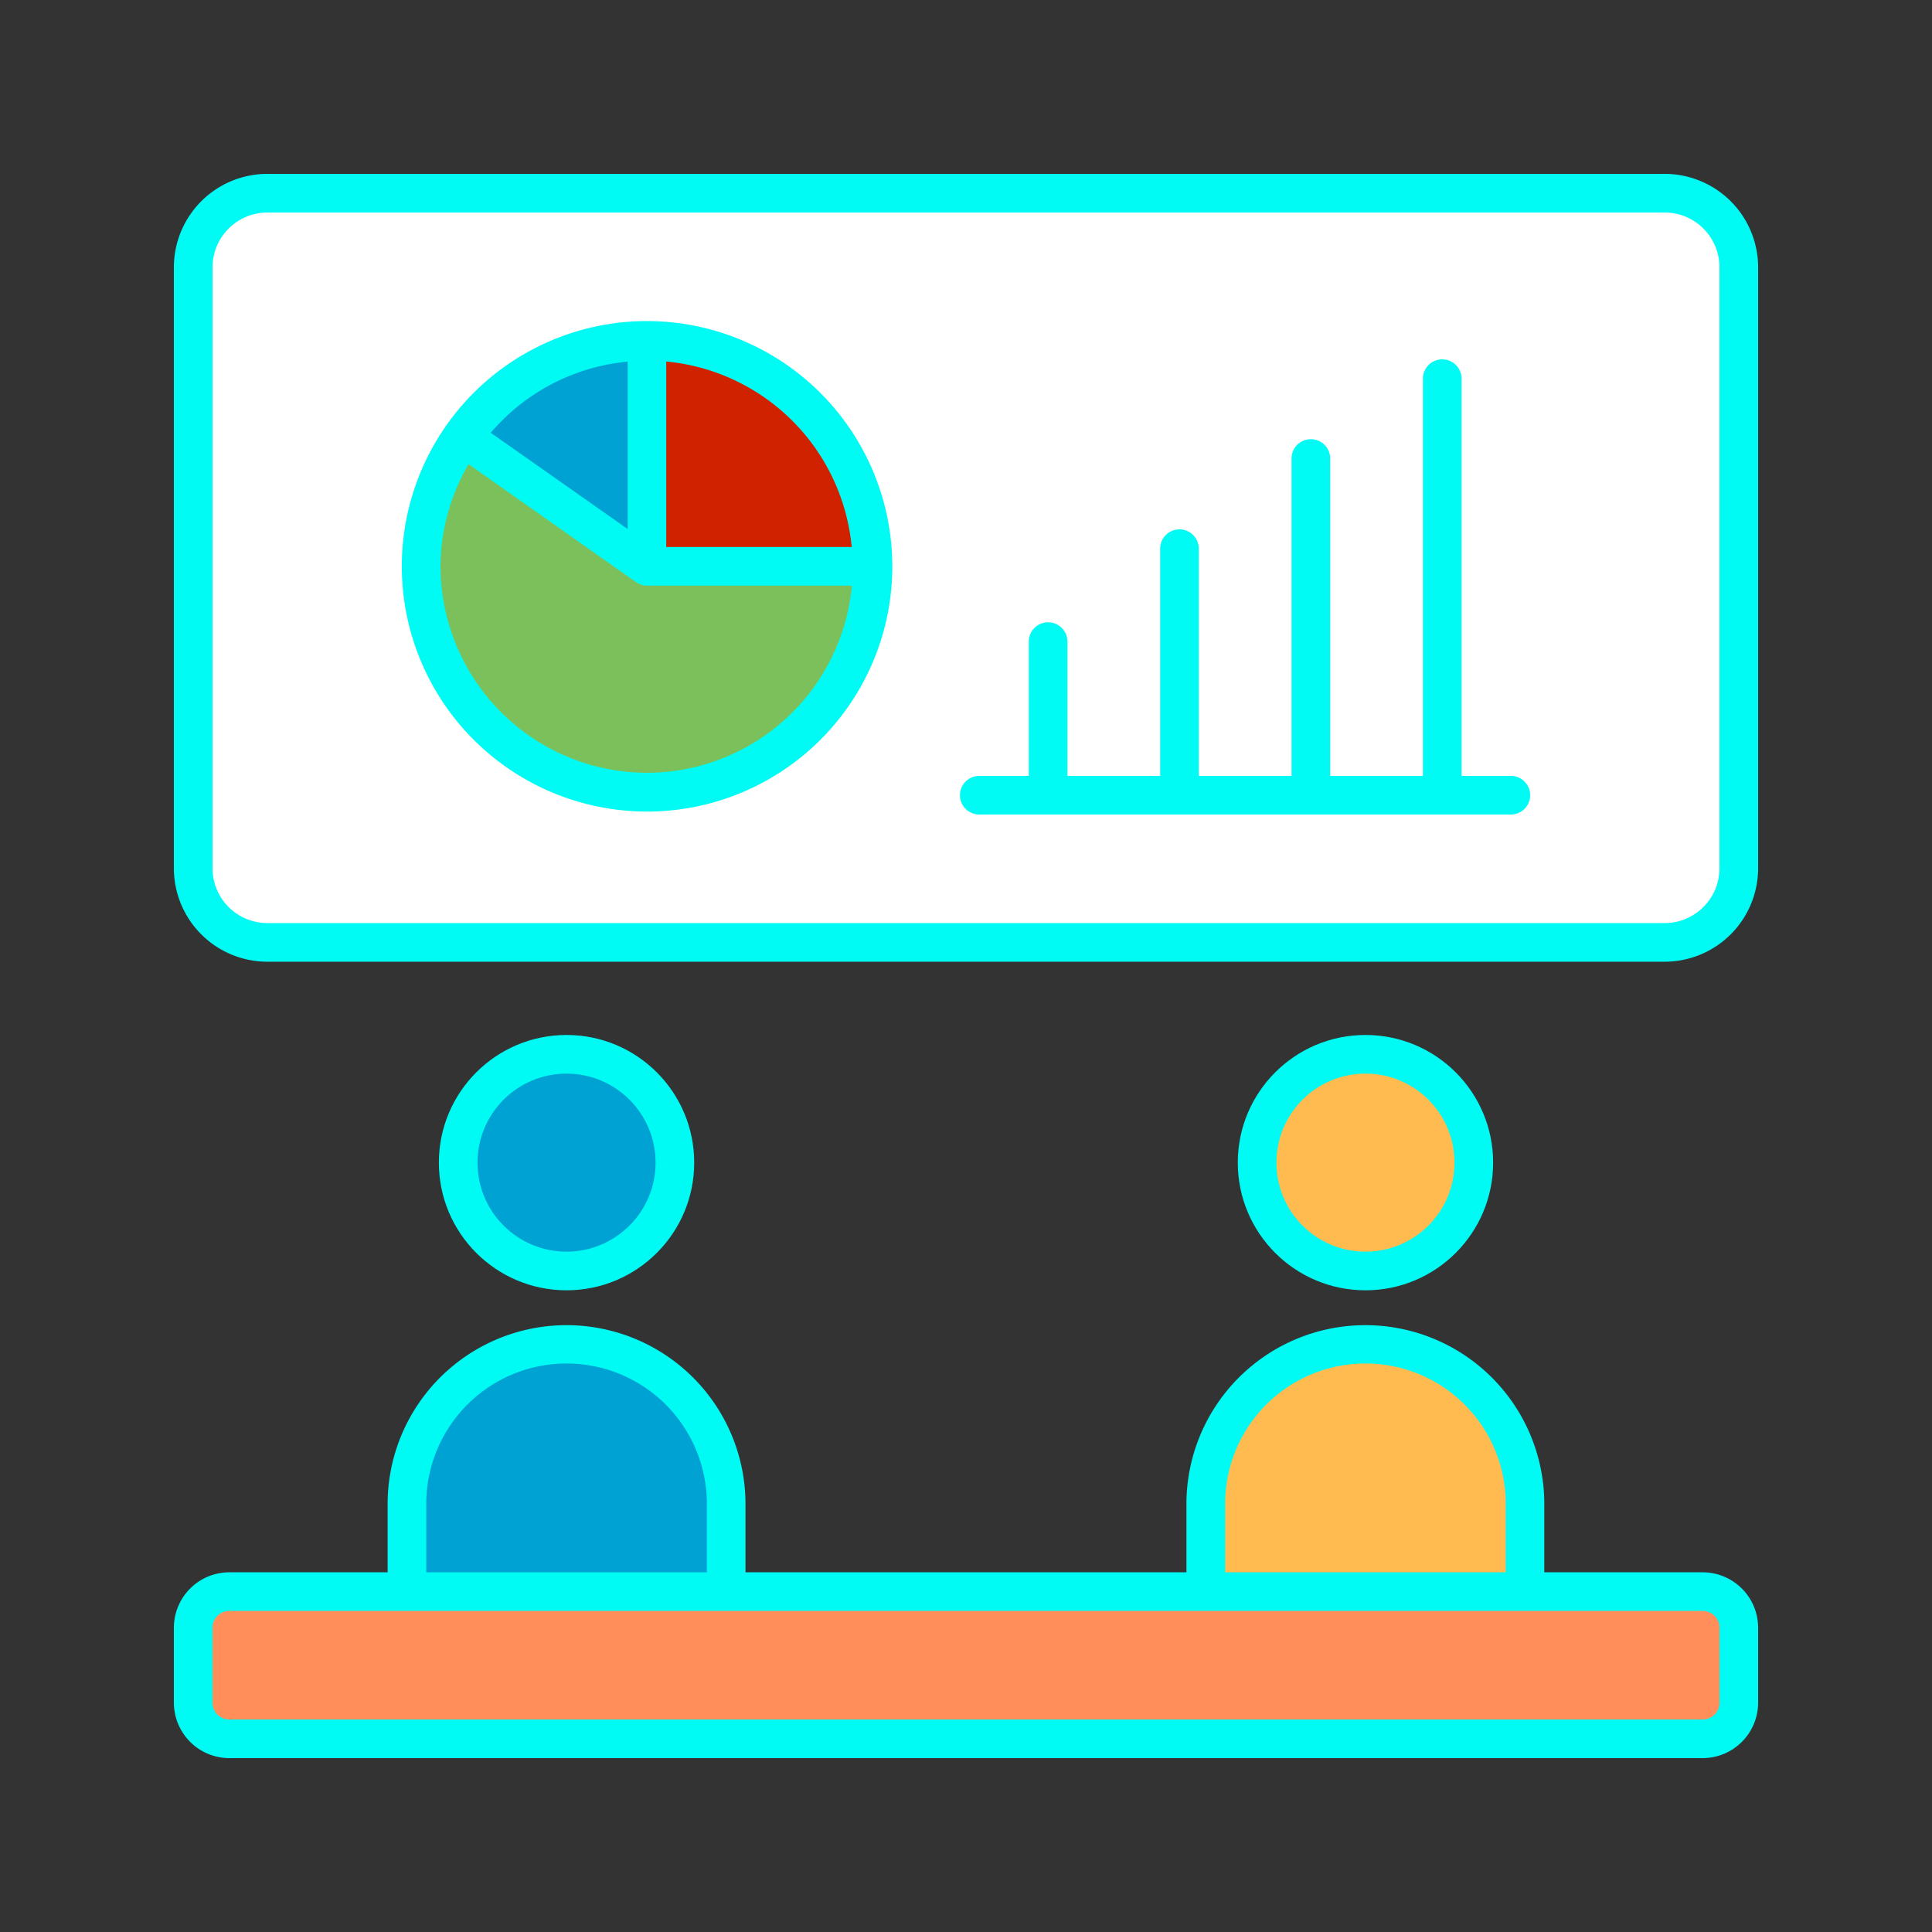
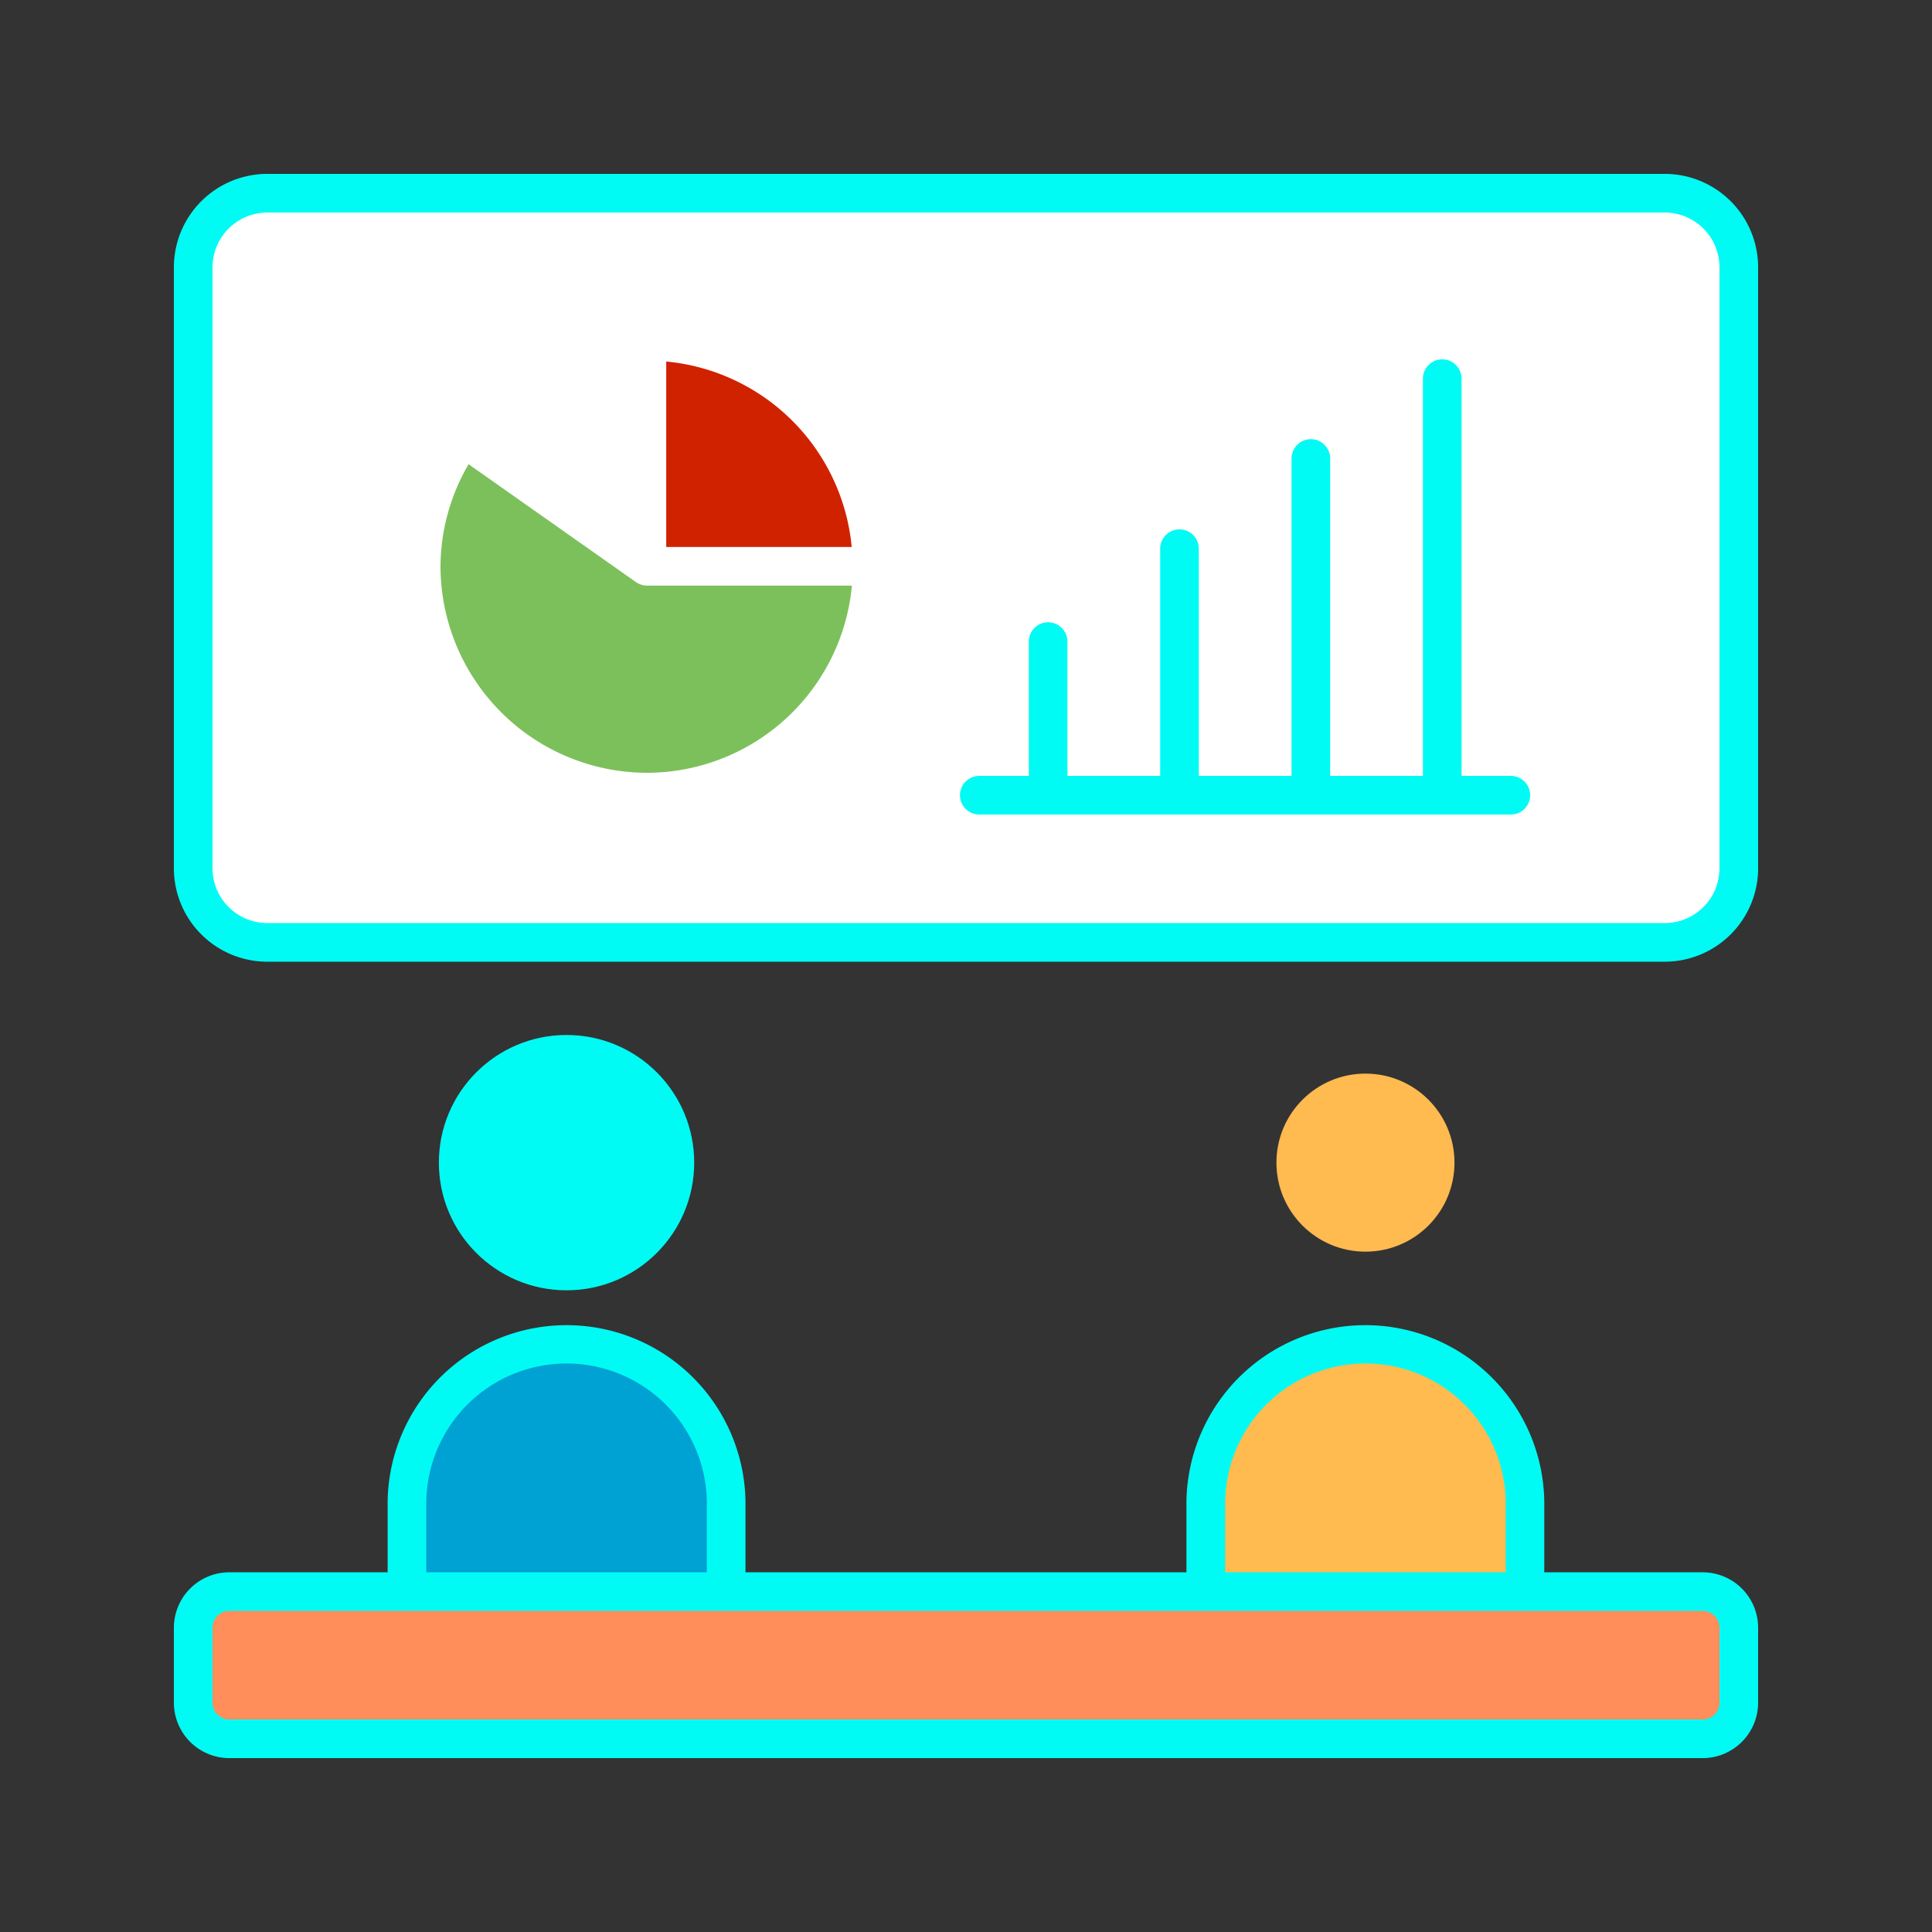
<svg xmlns="http://www.w3.org/2000/svg" width="256px" height="256px" viewBox="0 0 50 50" id="Layer_1" fill="#000000">
  <rect x="0" y="0" width="50" height="50" fill="#333333" stroke="none" />
  <g id="SVGRepo_bgCarrier" stroke-width="0" />
  <g id="SVGRepo_tracerCarrier" stroke-linecap="round" stroke-linejoin="round" />
  <g id="SVGRepo_iconCarrier">
    <defs>
      <style>.cls-1{fill:#00FBF4;}.cls-2{fill:#ffffff;}.cls-3{fill:#d12200;}.cls-4{fill:#00a1d3;}.cls-5{fill:#7cc05b;}.cls-6{fill:#ffba50;}.cls-7{fill:#ff8e5a;}</style>
    </defs>
    <title />
    <path class="cls-1" d="M6.919,4.5H43.081A2.419,2.419,0,0,1,45.5,6.919v15.55a2.42,2.42,0,0,1-2.42,2.42H6.919A2.419,2.419,0,0,1,4.5,22.47V6.919A2.419,2.419,0,0,1,6.919,4.5Z" />
    <path class="cls-2" d="M6.92,5.5H43.081A1.419,1.419,0,0,1,44.5,6.919V22.47a1.419,1.419,0,0,1-1.419,1.419H6.919A1.419,1.419,0,0,1,5.5,22.47V6.92A1.42,1.42,0,0,1,6.92,5.5Z" />
    <path class="cls-1" d="M39.1,20.08H37.825V9.8a.5.5,0,1,0-1,0V20.08h-2.4V11.866a.5.5,0,0,0-1,0V20.08h-2.4V14.2a.5.5,0,1,0-1,0V20.08h-2.4V16.605a.5.5,0,0,0-1,0V20.08H25.344a.5.5,0,0,0,0,1H39.1a.5.5,0,0,0,0-1Z" />
-     <path class="cls-1" d="M16.745,8.309a6.347,6.347,0,1,0,6.348,6.347A6.354,6.354,0,0,0,16.745,8.309Z" />
    <path class="cls-3" d="M22.042,14.156h-4.8v-4.8A5.321,5.321,0,0,1,22.042,14.156Z" />
-     <path class="cls-4" d="M16.245,9.359v4.333L12.7,11.2A5.305,5.305,0,0,1,16.245,9.359Z" />
    <path class="cls-5" d="M16.745,20A5.354,5.354,0,0,1,11.4,14.656a5.288,5.288,0,0,1,.727-2.642l4.332,3.051a.516.516,0,0,0,.288.091h5.3A5.336,5.336,0,0,1,16.745,20Z" />
    <path class="cls-1" d="M44.066,40.691h-4.1V38.858a4.631,4.631,0,0,0-9.261,0v1.833H19.293V38.858a4.631,4.631,0,0,0-9.261,0v1.833h-4.1A1.436,1.436,0,0,0,4.5,42.124v1.942A1.437,1.437,0,0,0,5.934,45.5H44.066A1.437,1.437,0,0,0,45.5,44.066V42.124A1.436,1.436,0,0,0,44.066,40.691Z" />
    <path class="cls-6" d="M31.707,38.858a3.631,3.631,0,0,1,7.261,0v1.833H31.707Z" />
    <path class="cls-4" d="M11.032,38.858a3.631,3.631,0,0,1,7.261,0v1.833H11.032Z" />
    <path class="cls-7" d="M5.934,41.691H44.066a.434.434,0,0,1,.434.434v1.942a.433.433,0,0,1-.433.433H5.934a.434.434,0,0,1-.434-.434V42.125A.434.434,0,0,1,5.934,41.691Z" />
    <circle class="cls-1" cx="14.662" cy="30.089" r="3.304" />
-     <circle class="cls-4" cx="14.662" cy="30.089" r="2.304" />
-     <circle class="cls-1" cx="35.338" cy="30.089" r="3.304" />
    <circle class="cls-6" cx="35.338" cy="30.089" r="2.304" />
  </g>
</svg>